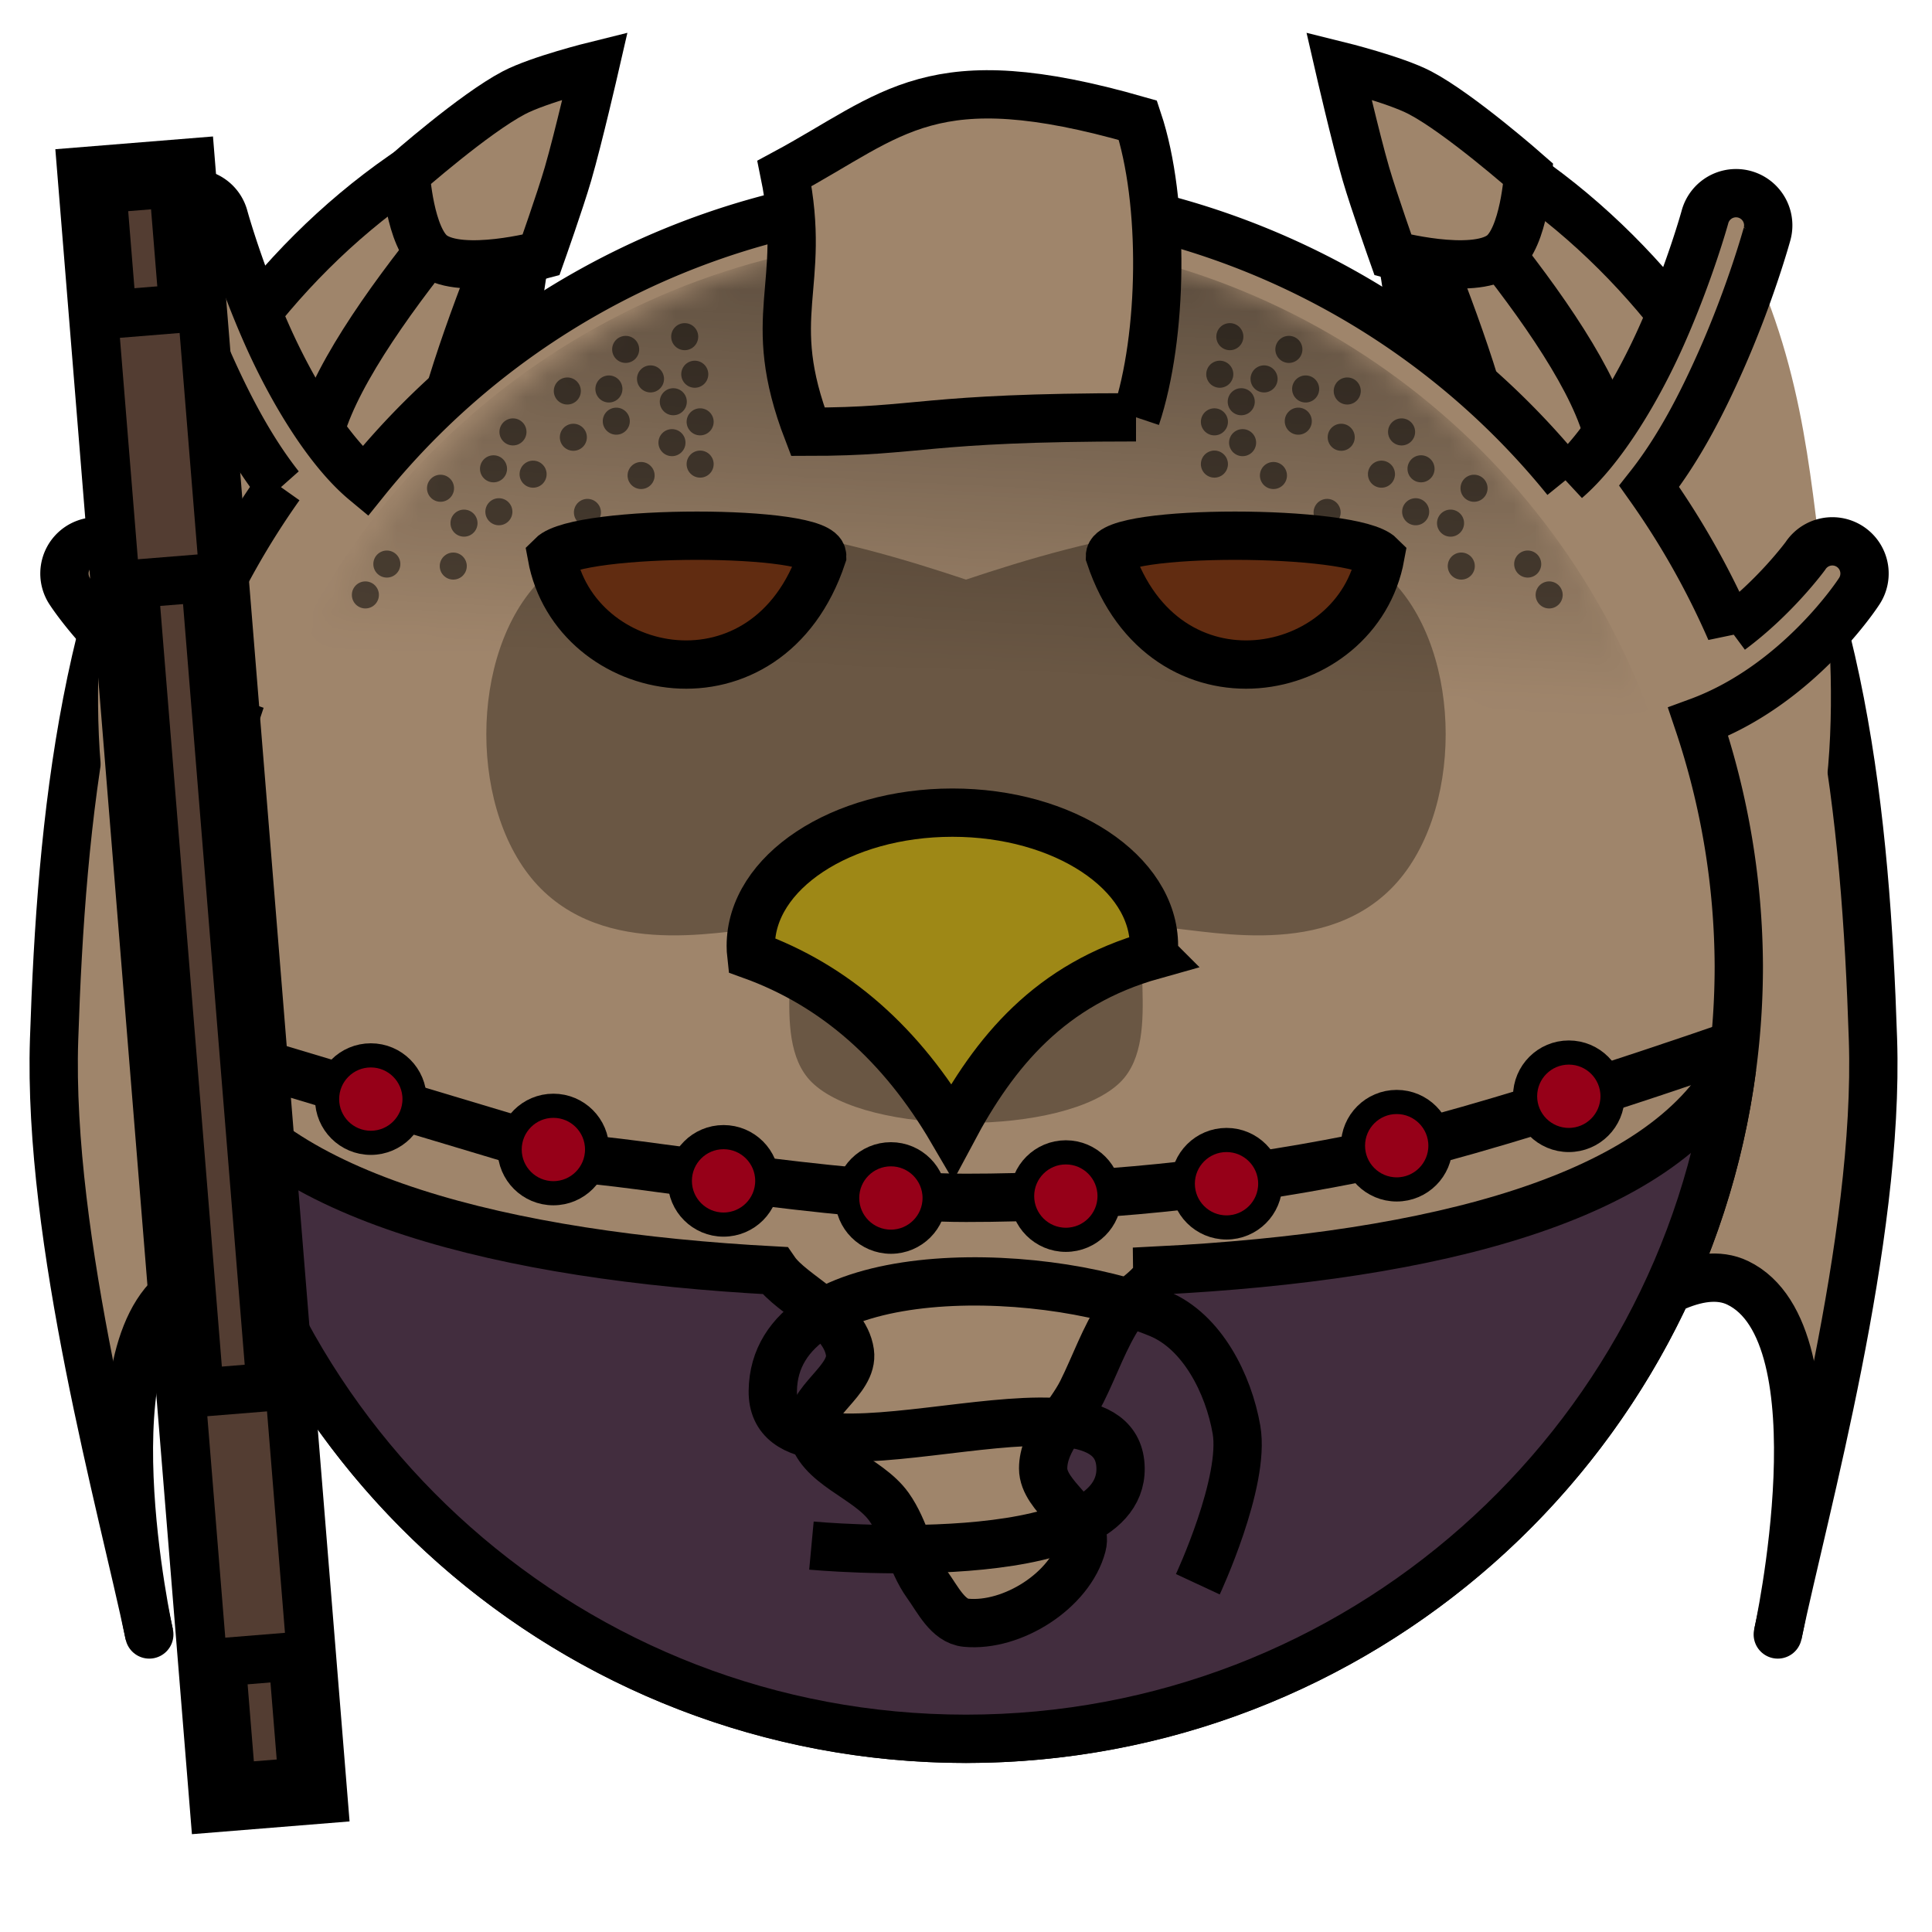
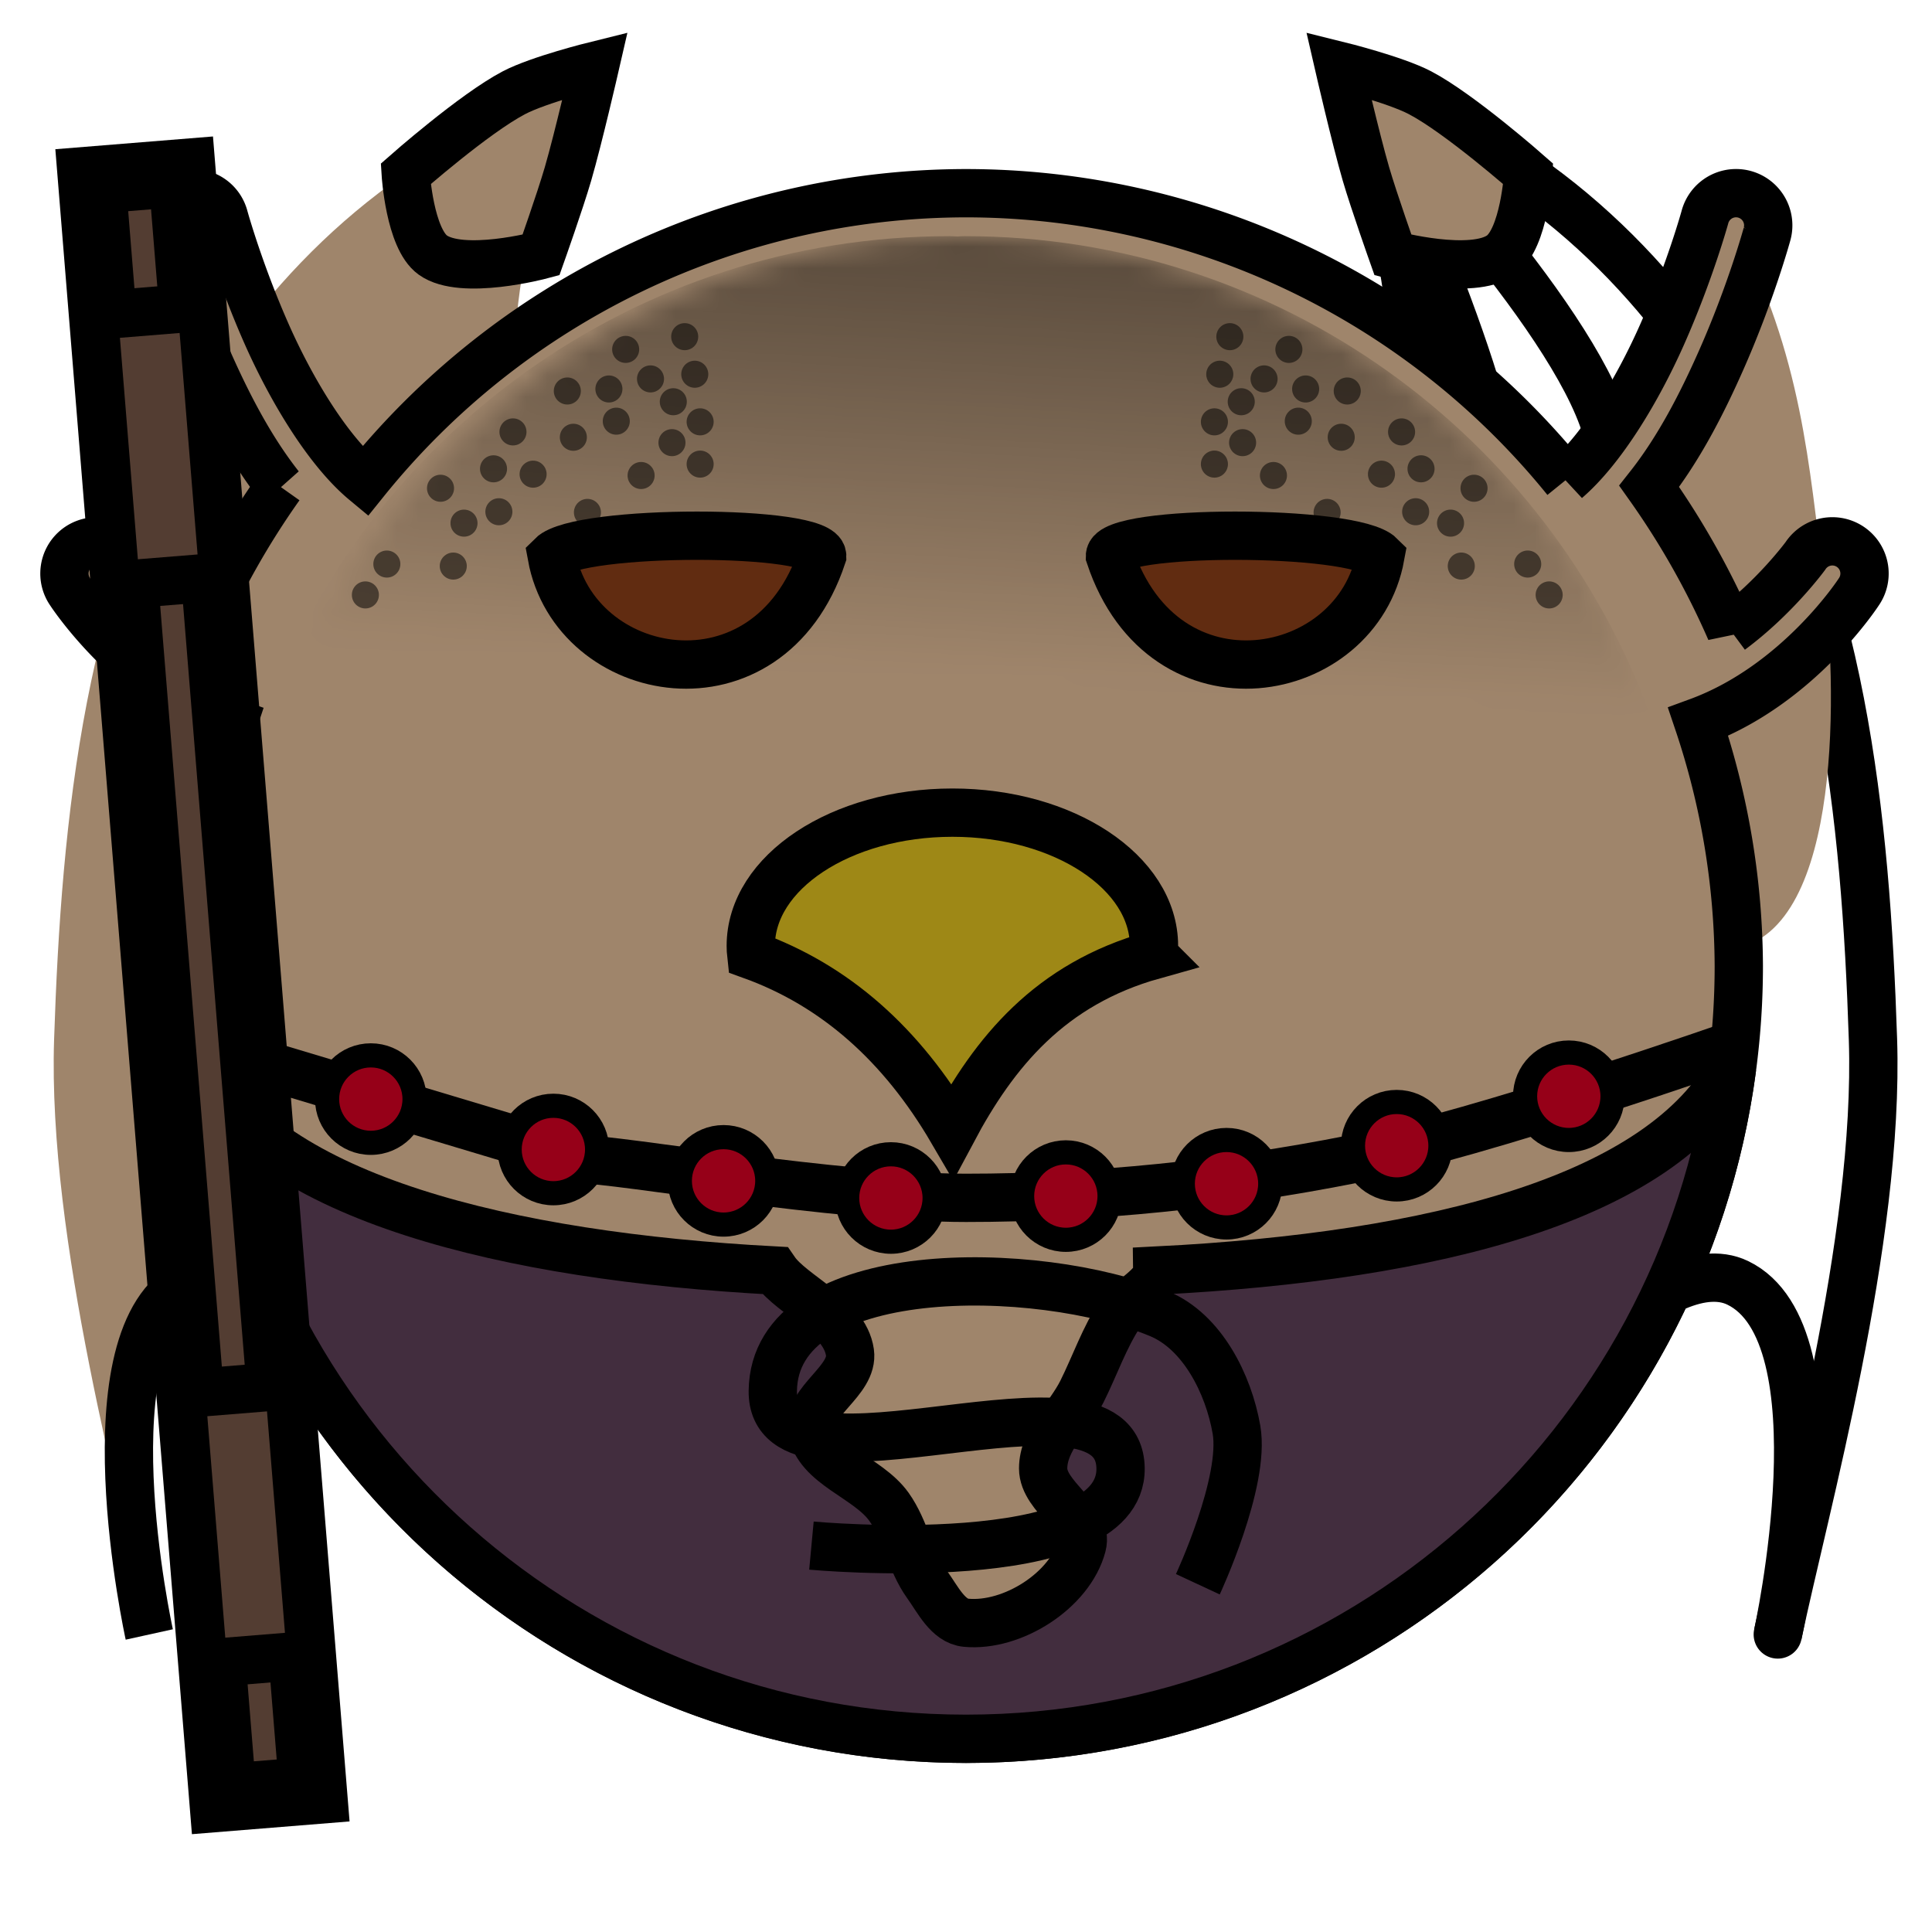
<svg xmlns="http://www.w3.org/2000/svg" viewBox="0 0 90 90">
  <defs>
    <filter id="f1" x="-50%" y="-50%" width="200%" height="200%">
      <feGaussianBlur in="SourceGraphic" stdDeviation="2" result="blur" />
      <feColorMatrix in="blur" type="matrix" values="0 0 0 0 0  0 0 0 0 0  0 0 0 0 0  0 0 0 100 -10" result="goo" />
      <feBlend in="SourceGraphic" in2="goo" />
    </filter>
  </defs>
  <g filter="url(#f1)">
    <svg viewBox="0 0 90 90" data-tags="back+fantasy">
      <g class="wings">
        <path d="M6.954 76.14C5.723 70.26 2.213 57.772 2.52 48.42c.34-10.333 1.44-21.46 6.897-30.24C13.283 11.961 18.9 6.84 26.46 4.32c-2.72 8.8-3.353 13.76-1.26 20.16 1.02 3.118 6.3 7.56 6.3 7.56.347-4.458 1.177-6.482 3.78-7.56 1.227-.508 2.938.233 3.78 1.26 2.147 2.619 1.656 6.717 1.26 10.08-.42 3.564-3.78 10.08-3.78 10.08l-3.78-3.78s-3.442-3.507-5.04-2.52c-2.5 1.546 0 8.82 0 8.82s-6.741-2.079-8.82 0c-4.158 4.158 0 17.64 0 17.64s-6.511-8.021-10.08-6.3c-4.95 2.387-1.866 16.38-1.866 16.38z" fill="#9F856B" data-layer="dragon-wings/wings" />
-         <path d="M26.46 4.32s-5.96 12.863-6.3 17.64c-.48 6.755.159 12.553 2.52 18.9 1.056 2.839 5.04 7.56 5.04 7.56m-1.26-44.1s-9.267 9.429-11.34 15.12c-2.603 7.147-2.988 18.868-2.52 26.46.558 9.05 7.56 22.68 7.56 22.68M6.954 76.14C5.723 70.26 2.213 57.772 2.52 48.42c.34-10.333 1.44-21.46 6.897-30.24C13.283 11.961 18.9 6.84 26.46 4.32c-2.72 8.8-3.353 13.76-1.26 20.16 1.02 3.118 6.3 7.56 6.3 7.56.347-4.458 1.177-6.482 3.78-7.56 1.227-.508 2.938.233 3.78 1.26 2.147 2.619 1.656 6.717 1.26 10.08-.42 3.564-3.78 10.08-3.78 10.08l-3.78-3.78" class="ignored" fill="none" stroke="#000" stroke-width="2.25" stroke-linecap="round" />
-         <path d="M82.816 76.14c1.232-5.88 4.741-18.368 4.434-27.72-.339-10.333-1.44-21.46-6.897-30.24C76.487 11.961 70.87 6.84 63.31 4.32c2.72 8.8 3.354 13.76 1.26 20.16-1.02 3.118-6.3 7.56-6.3 7.56-.347-4.458-1.177-6.482-3.78-7.56-1.227-.508-2.938.233-3.78 1.26-2.147 2.619-1.656 6.717-1.26 10.08.42 3.564 3.78 10.08 3.78 10.08l3.78-3.78s3.442-3.507 5.04-2.52c2.501 1.546 0 8.82 0 8.82s6.741-2.079 8.82 0c4.158 4.158 0 17.64 0 17.64s6.511-8.021 10.08-6.3c4.95 2.387 1.866 16.38 1.866 16.38z" fill="#9F856B" data-layer="dragon-wings/wings" />
        <path d="M63.31 4.32s5.96 12.863 6.3 17.64c.48 6.755-.158 12.553-2.52 18.9-1.056 2.839-5.04 7.56-5.04 7.56m1.26-44.1s9.267 9.429 11.34 15.12c2.604 7.147 2.988 18.868 2.52 26.46-.557 9.05-7.56 22.68-7.56 22.68m13.206 7.56c1.232-5.88 4.741-18.368 4.434-27.72-.339-10.333-1.44-21.46-6.897-30.24C76.487 11.961 70.87 6.84 63.31 4.32c2.72 8.8 3.354 13.76 1.26 20.16-1.02 3.118-6.3 7.56-6.3 7.56-.347-4.458-1.177-6.482-3.78-7.56-1.227-.508-2.938.233-3.78 1.26-2.147 2.619-1.656 6.717-1.26 10.08.42 3.564 3.78 10.08 3.78 10.08l3.78-3.78" class="ignored" fill="none" stroke="#000" stroke-width="2.25" stroke-linecap="round" />
        <path d="M36.54 45.9l-3.78-3.78s-3.442-3.507-5.04-2.52c-2.5 1.546 0 8.82 0 8.82s-6.741-2.079-8.82 0c-4.158 4.158 0 17.64 0 17.64s-6.511-8.021-10.08-6.3c-4.95 2.387-1.866 16.38-1.866 16.38M53.23 45.9l3.78-3.78s3.442-3.507 5.04-2.52c2.501 1.546 0 8.82 0 8.82s6.741-2.079 8.82 0c4.158 4.158 0 17.64 0 17.64s6.511-8.021 10.08-6.3c4.95 2.387 1.866 16.38 1.866 16.38" class="ignored" fill="none" stroke="#000" stroke-width="2.25" />
      </g>
      <g class="spikes" fill="#9F856B" stroke="#000" stroke-width="2.25">
        <path d="M18.9 8.1s.183 3.003 1.26 3.78c1.363.982 5.04 0 5.04 0s.889-2.505 1.26-3.78c.484-1.663 1.26-5.04 1.26-5.04s-2.604.644-3.78 1.26c-1.86.975-5.04 3.78-5.04 3.78zM71.19 8.1s-.182 3.003-1.26 3.78c-1.362.982-5.04 0-5.04 0s-.888-2.505-1.26-3.78c-.484-1.663-1.26-5.04-1.26-5.04s2.604.644 3.78 1.26c1.86.975 5.04 3.78 5.04 3.78z" data-layer="dragon-wings/spikes" />
      </g>
    </svg>
    <svg viewBox="0 0 90 90" data-tags="body+fantasy">
      <g class="ears" fill="#9F856B">
        <path d="M80.803 10.575c3.163 5.92 3.476 11.306 4.134 16.255.658 4.948.934 16.456-4.137 17.358l-6.637-20.553zM9.056 10.575C5.893 16.495 5.58 21.881 4.922 26.83c-.657 4.948-.934 16.456 4.137 17.358l6.637-20.553z" data-layer="body-aquatic/ears" />
      </g>
      <path d="M8.908 9a1.5 1.5 0 0 0-1.361 1.916s.753 2.753 2.15 5.9c.86 1.94 1.934 4.06 3.336 5.838a37.518 37.518 0 0 0-3.787 6.71c-2.087-1.548-3.49-3.47-3.49-3.47a1.5 1.5 0 0 0-1.225-.675 1.5 1.5 0 0 0-1.258 2.36s2.847 4.394 7.59 6.083A36 36 0 0 0 9 45a36 36 0 0 0 36 36 36 36 0 0 0 36-36 36 36 0 0 0-1.893-11.373c4.678-1.717 7.479-6.049 7.479-6.049a1.5 1.5 0 0 0-1.258-2.36 1.5 1.5 0 0 0-1.224.677s-1.403 1.921-3.49 3.468a37.518 37.518 0 0 0-3.788-6.709c1.402-1.778 2.476-3.899 3.336-5.838 1.397-3.147 2.15-5.9 2.15-5.9A1.5 1.5 0 0 0 80.801 9a1.5 1.5 0 0 0-1.381 1.121s-.704 2.556-2 5.477c-1.13 2.547-2.782 5.303-4.461 6.75A36 36 0 0 0 45 9a36 36 0 0 0-28.002 13.424c-1.712-1.422-3.406-4.23-4.559-6.826-1.296-2.921-2-5.477-2-5.477A1.5 1.5 0 0 0 9.06 9a1.5 1.5 0 0 0-.15 0z" fill="#9F856B" data-layer="body-aquatic/body" stroke="#000" stroke-width="2.25" />
    </svg>
    <svg viewBox="0 0 90 90" data-tags="face">
-       <path d="M45 27c-5.4-1.8-15.133-4.667-19.8 0-3.394 3.394-3.394 11.006 0 14.4s9 1.8 10.8 1.8c1.8 0-.321 5.079 1.8 7.2 2.546 2.546 11.854 2.546 14.4 0 2.121-2.121 0-7.2 1.8-7.2s7.406 1.594 10.8-1.8c3.394-3.394 3.394-11.006 0-14.4-4.667-4.667-14.4-1.8-19.8 0z" fill="#6A5744" data-layer="monkey-face/face" />
-     </svg>
+       </svg>
    <svg viewBox="0 0 90 90" data-tags="hair">
      <defs>
        <linearGradient id="d-yumBM-a">
          <stop offset="0" stop-color="#737373" />
          <stop offset="1" stop-color="#737373" stop-opacity="0" />
        </linearGradient>
        <linearGradient href="#d-yumBM-a" id="d-yumBM-i" x1="59.22" y1="8.1" x2="57.96" y2="32.04" gradientUnits="userSpaceOnUse" />
        <linearGradient id="d-yumBM-b">
          <stop offset="0" stop-color="#737373" />
          <stop offset="1" stop-color="#737373" stop-opacity="0" />
        </linearGradient>
        <linearGradient id="d-yumBM-c">
          <stop offset="0" stop-color="#737373" />
          <stop offset="1" stop-color="#737373" stop-opacity="0" />
        </linearGradient>
        <linearGradient id="d-yumBM-d">
          <stop offset="0" stop-color="#737373" />
          <stop offset="1" stop-color="#737373" stop-opacity="0" />
        </linearGradient>
        <linearGradient id="d-yumBM-e">
          <stop offset="0" stop-color="#737373" />
          <stop offset="1" stop-color="#737373" stop-opacity="0" />
        </linearGradient>
        <linearGradient id="d-yumBM-f">
          <stop offset="0" stop-color="#737373" />
          <stop offset="1" stop-color="#737373" stop-opacity="0" />
        </linearGradient>
        <linearGradient id="d-yumBM-g">
          <stop offset="0" stop-color="#737373" />
          <stop offset="1" stop-color="#737373" stop-opacity="0" />
        </linearGradient>
        <linearGradient href="#d-yumBM-g" id="d-yumBM-h" gradientUnits="userSpaceOnUse" x1="59.22" y1="8.1" x2="57.96" y2="32.04" />
        <mask maskUnits="userSpaceOnUse" id="d-yumBM-j">
          <path d="M44.938 11C26.181 11 11 26.242 11 45.031c0 .299.024.579.031.875h67.875c.008-.296.031-.576.031-.875v-.062c0-18.756-15.21-33.969-34-33.969z" class="ignored" fill="url(#d-yumBM-h)" />
        </mask>
      </defs>
      <g class="stubble" fill="#000000" fill-opacity=".523">
        <path mask="url(#d-yumBM-j)" d="M44.25 11c-14.68 0-27.173 9.307-31.938 22.313h64.563C72.111 20.306 59.617 11 44.937 11c-.228 0-.235.01-.318.016-.124-.002-.245-.016-.369-.016z" data-layer="mohawk/stubble" />
        <path style="marker:none" d="M57.921 15.683a.63.63 0 1 1-1.26 0 .63.63 0 1 1 1.26 0zM57.452 17.433a.63.63 0 1 1-1.26 0 .63.63 0 1 1 1.26 0zM58.452 18.714a.63.63 0 1 1-1.26 0 .63.63 0 1 1 1.26 0zM57.202 19.651a.63.63 0 1 1-1.26 0 .63.63 0 1 1 1.26 0zM58.515 20.62a.63.63 0 1 1-1.26 0 .63.63 0 1 1 1.26 0zM57.202 21.62a.63.63 0 1 1-1.26 0 .63.63 0 1 1 1.26 0zM59.952 22.151a.63.63 0 1 1-1.26 0 .63.63 0 1 1 1.26 0zM61.109 19.62a.63.63 0 1 1-1.26 0 .63.63 0 1 1 1.26 0zM59.515 17.651a.63.63 0 1 1-1.26 0 .63.63 0 1 1 1.26 0zM61.452 18.12a.63.63 0 1 1-1.26 0 .63.63 0 1 1 1.26 0zM60.671 16.276a.63.63 0 1 1-1.26 0 .63.63 0 1 1 1.26 0zM63.39 18.214a.63.63 0 1 1-1.26 0 .63.63 0 1 1 1.26 0zM63.109 20.37a.63.63 0 1 1-1.26 0 .63.63 0 1 1 1.26 0zM64.984 22.089a.63.63 0 1 1-1.26 0 .63.63 0 1 1 1.26 0zM62.452 23.87a.63.63 0 1 1-1.26 0 .63.63 0 1 1 1.26 0zM66.577 23.839a.63.63 0 1 1-1.26 0 .63.63 0 1 1 1.26 0zM65.921 20.12a.63.63 0 1 1-1.26 0 .63.63 0 1 1 1.26 0zM66.827 21.839a.63.63 0 1 1-1.26 0 .63.63 0 1 1 1.26 0zM69.296 22.745a.63.63 0 1 1-1.26 0 .63.63 0 1 1 1.26 0zM68.202 24.37a.63.63 0 1 1-1.26 0 .63.63 0 1 1 1.26 0zM68.702 26.37a.63.63 0 1 1-1.26 0 .63.63 0 1 1 1.26 0zM71.796 26.276a.63.63 0 1 1-1.26 0 .63.63 0 1 1 1.26 0zM72.796 27.714a.63.63 0 1 1-1.26 0 .63.63 0 1 1 1.26 0z" data-layer="mohawk/stubble" color="#000" overflow="visible" />
        <circle r=".63" cy="15.683" cx="-31.896" style="marker:none" transform="scale(-1 1)" data-layer="mohawk/stubble" color="#000" overflow="visible" />
        <circle r=".63" cy="17.433" cx="-32.365" style="marker:none" transform="scale(-1 1)" data-layer="mohawk/stubble" color="#000" overflow="visible" />
        <circle r=".63" cy="18.714" cx="-31.365" style="marker:none" transform="scale(-1 1)" data-layer="mohawk/stubble" color="#000" overflow="visible" />
        <circle r=".63" cy="19.651" cx="-32.615" style="marker:none" transform="scale(-1 1)" data-layer="mohawk/stubble" color="#000" overflow="visible" />
        <circle r=".63" cy="20.62" cx="-31.303" style="marker:none" transform="scale(-1 1)" data-layer="mohawk/stubble" color="#000" overflow="visible" />
        <circle r=".63" cy="21.62" cx="-32.615" style="marker:none" transform="scale(-1 1)" data-layer="mohawk/stubble" color="#000" overflow="visible" />
        <circle r=".63" cy="22.151" cx="-29.865" style="marker:none" transform="scale(-1 1)" data-layer="mohawk/stubble" color="#000" overflow="visible" />
        <circle r=".63" cy="19.62" cx="-28.709" style="marker:none" transform="scale(-1 1)" data-layer="mohawk/stubble" color="#000" overflow="visible" />
        <circle r=".63" cy="17.651" cx="-30.303" style="marker:none" transform="scale(-1 1)" data-layer="mohawk/stubble" color="#000" overflow="visible" />
        <circle r=".63" cy="18.12" cx="-28.365" style="marker:none" transform="scale(-1 1)" data-layer="mohawk/stubble" color="#000" overflow="visible" />
        <circle r=".63" cy="16.276" cx="-29.146" style="marker:none" transform="scale(-1 1)" data-layer="mohawk/stubble" color="#000" overflow="visible" />
        <circle r=".63" cy="18.214" cx="-26.428" style="marker:none" transform="scale(-1 1)" data-layer="mohawk/stubble" color="#000" overflow="visible" />
        <circle r=".63" cy="20.37" cx="-26.709" style="marker:none" transform="scale(-1 1)" data-layer="mohawk/stubble" color="#000" overflow="visible" />
        <circle r=".63" cy="22.089" cx="-24.834" style="marker:none" transform="scale(-1 1)" data-layer="mohawk/stubble" color="#000" overflow="visible" />
        <circle r=".63" cy="23.87" cx="-27.365" style="marker:none" transform="scale(-1 1)" data-layer="mohawk/stubble" color="#000" overflow="visible" />
        <circle r=".63" cy="23.839" cx="-23.24" style="marker:none" transform="scale(-1 1)" data-layer="mohawk/stubble" color="#000" overflow="visible" />
        <circle r=".63" cy="20.12" cx="-23.896" style="marker:none" transform="scale(-1 1)" data-layer="mohawk/stubble" color="#000" overflow="visible" />
        <circle r=".63" cy="21.839" cx="-22.99" style="marker:none" transform="scale(-1 1)" data-layer="mohawk/stubble" color="#000" overflow="visible" />
        <circle r=".63" cy="22.745" cx="-20.521" style="marker:none" transform="scale(-1 1)" data-layer="mohawk/stubble" color="#000" overflow="visible" />
        <circle r=".63" cy="24.37" cx="-21.615" style="marker:none" transform="scale(-1 1)" data-layer="mohawk/stubble" color="#000" overflow="visible" />
        <circle r=".63" cy="26.37" cx="-21.115" style="marker:none" transform="scale(-1 1)" data-layer="mohawk/stubble" color="#000" overflow="visible" />
        <circle r=".63" cy="26.276" cx="-18.021" style="marker:none" transform="scale(-1 1)" data-layer="mohawk/stubble" color="#000" overflow="visible" />
        <circle r=".63" cy="27.714" cx="-17.021" style="marker:none" transform="scale(-1 1)" data-layer="mohawk/stubble" color="#000" overflow="visible" />
      </g>
-       <path d="M52.92 19.44c1.26-3.78 1.348-10.057.088-13.837-9.66-2.772-11.344-.275-16.464 2.478 1.088 5.311-1.012 6.571 1.088 12.031 5.376 0 5.208-.672 15.288-.672z" fill="#9F856B" data-layer="mohawk/hair" stroke="#000" stroke-width="2.25" />
    </svg>
    <svg viewBox="0 0 90 90" data-tags="eyes">
      <g fill="#612C11" stroke="#000" stroke-width="2.25">
        <path d="M25.701 25.9c1.072 5.876 10.08 7.56 12.6 0 0-1.26-11.34-1.26-12.6 0zM64.305 25.9c-1.072 5.876-10.08 7.56-12.6 0 0-1.26 11.34-1.26 12.6 0z" data-layer="robot-eyes/eyes" />
      </g>
    </svg>
    <svg viewBox="0 0 90 90" data-tags="animals+face">
      <path d="M53.723 44.494c.02-.144.03-.287.034-.43 0-3.43-4.204-6.209-9.391-6.208-5.187 0-9.392 2.779-9.392 6.207 0 .144.008.287.024.43 3.916 1.409 7.016 4.175 9.365 8.195 1.96-3.68 4.549-6.847 9.36-8.194z" fill="#9E8816" data-layer="bird-beak/beak" fill-rule="evenodd" stroke="#000" stroke-width="2.25" />
    </svg>
    <svg viewBox="0 0 90 90" data-tags="clothing">
      <defs>
        <linearGradient id="d-cRQu6-a">
          <stop offset="0" />
          <stop offset="1" stop-opacity="0" />
        </linearGradient>
      </defs>
      <g class="shirt">
        <path d="M9.313 49.719C11.627 67.367 26.72 81 45 81c18.28 0 33.373-13.633 35.688-31.281-3.288 6.08-13.788 8.814-26.782 9.468.007.722-1.234 1.267-1.718 2-.742 1.124-1.182 2.42-1.782 3.626-.598 1.2-1.812 2.252-1.812 3.593 0 1.342 2.155 2.297 1.812 3.594-.553 2.092-3.252 3.8-5.406 3.594-.843-.08-1.317-1.095-1.813-1.781-.788-1.092-.997-2.53-1.78-3.625-.987-1.378-3.32-1.922-3.594-3.594-.217-1.32 1.969-2.27 1.78-3.594-.242-1.708-2.715-2.67-3.5-3.813C23.56 58.522 12.6 55.8 9.314 49.72z" fill="#422D3E" data-layer="v-shirt/shirt" stroke="#000" stroke-width="2.25" stroke-linecap="round" />
        <path d="M37.8 72s14.465 1.347 14.4-3.6c-.073-5.531-16.259 1.931-16.2-3.6.065-6.118 12.347-5.942 18-3.6 1.999.828 3.23 3.268 3.6 5.4.422 2.438-1.8 7.2-1.8 7.2" class="ignored" fill="none" stroke="#000" stroke-width="2.25" />
      </g>
    </svg>
    <svg viewBox="0 0 90 90" data-tags="clothing+collar">
      <defs>
        <linearGradient id="d-srwJU-a">
          <stop offset="0" />
          <stop offset="1" stop-opacity="0" />
        </linearGradient>
      </defs>
      <g class="coins" transform="translate(0 -962.36)" stroke="#000">
        <path d="M81 1010.96s-11.855 4.183-18 5.4c-5.915 1.171-11.97 1.8-18 1.8-6.03 0-16.2-1.8-18-1.8l-18-5.4" fill="none" stroke-width="2.25" />
        <circle cx="17.274" cy="1013.56" r="2.037" fill="#960018" data-layer="collar-plain/coins" stroke-width="1.125" stroke-linecap="round" stroke-linejoin="round" />
        <circle cx="25.778" cy="1015.908" r="2.037" fill="#960018" data-layer="collar-plain/coins" stroke-width="1.125" stroke-linecap="round" stroke-linejoin="round" />
        <circle cx="33.706" cy="1017.369" r="2.037" fill="#960018" data-layer="collar-plain/coins" stroke-width="1.125" stroke-linecap="round" stroke-linejoin="round" />
        <circle cx="41.501" cy="1018.167" r="2.037" fill="#960018" data-layer="collar-plain/coins" stroke-width="1.125" stroke-linecap="round" stroke-linejoin="round" />
        <circle cx="49.651" cy="1018.078" r="2.037" fill="#960018" data-layer="collar-plain/coins" stroke-width="1.125" stroke-linecap="round" stroke-linejoin="round" />
        <circle cx="57.136" cy="1017.502" r="2.037" fill="#960018" data-layer="collar-plain/coins" stroke-width="1.125" stroke-linecap="round" stroke-linejoin="round" />
        <circle cx="65.064" cy="1015.731" r="2.037" fill="#960018" data-layer="collar-plain/coins" stroke-width="1.125" stroke-linecap="round" stroke-linejoin="round" />
        <circle cx="73.081" cy="1013.428" r="2.037" fill="#960018" data-layer="collar-plain/coins" stroke-width="1.125" stroke-linecap="round" stroke-linejoin="round" />
      </g>
    </svg>
    <svg viewBox="0 0 90 90" data-tags="left-hand+weapon">
      <path d="M4.275 8.394l4.204-.34 6.108 75.352-4.204.34z" fill="#533D32" data-layer="heavy-staff-left/staff" stroke="#000" stroke-width="3.15" />
      <g class="bands" fill="#533D32" stroke="#000" stroke-width="2.25" stroke-linecap="round">
        <path d="M4.374 14.707l5.024-.408 1.018 12.56-5.024.406zM8.446 64.942l5.023-.407 1.018 12.558-5.023.408z" data-layer="heavy-staff-left/bands" />
      </g>
    </svg>
  </g>
</svg>